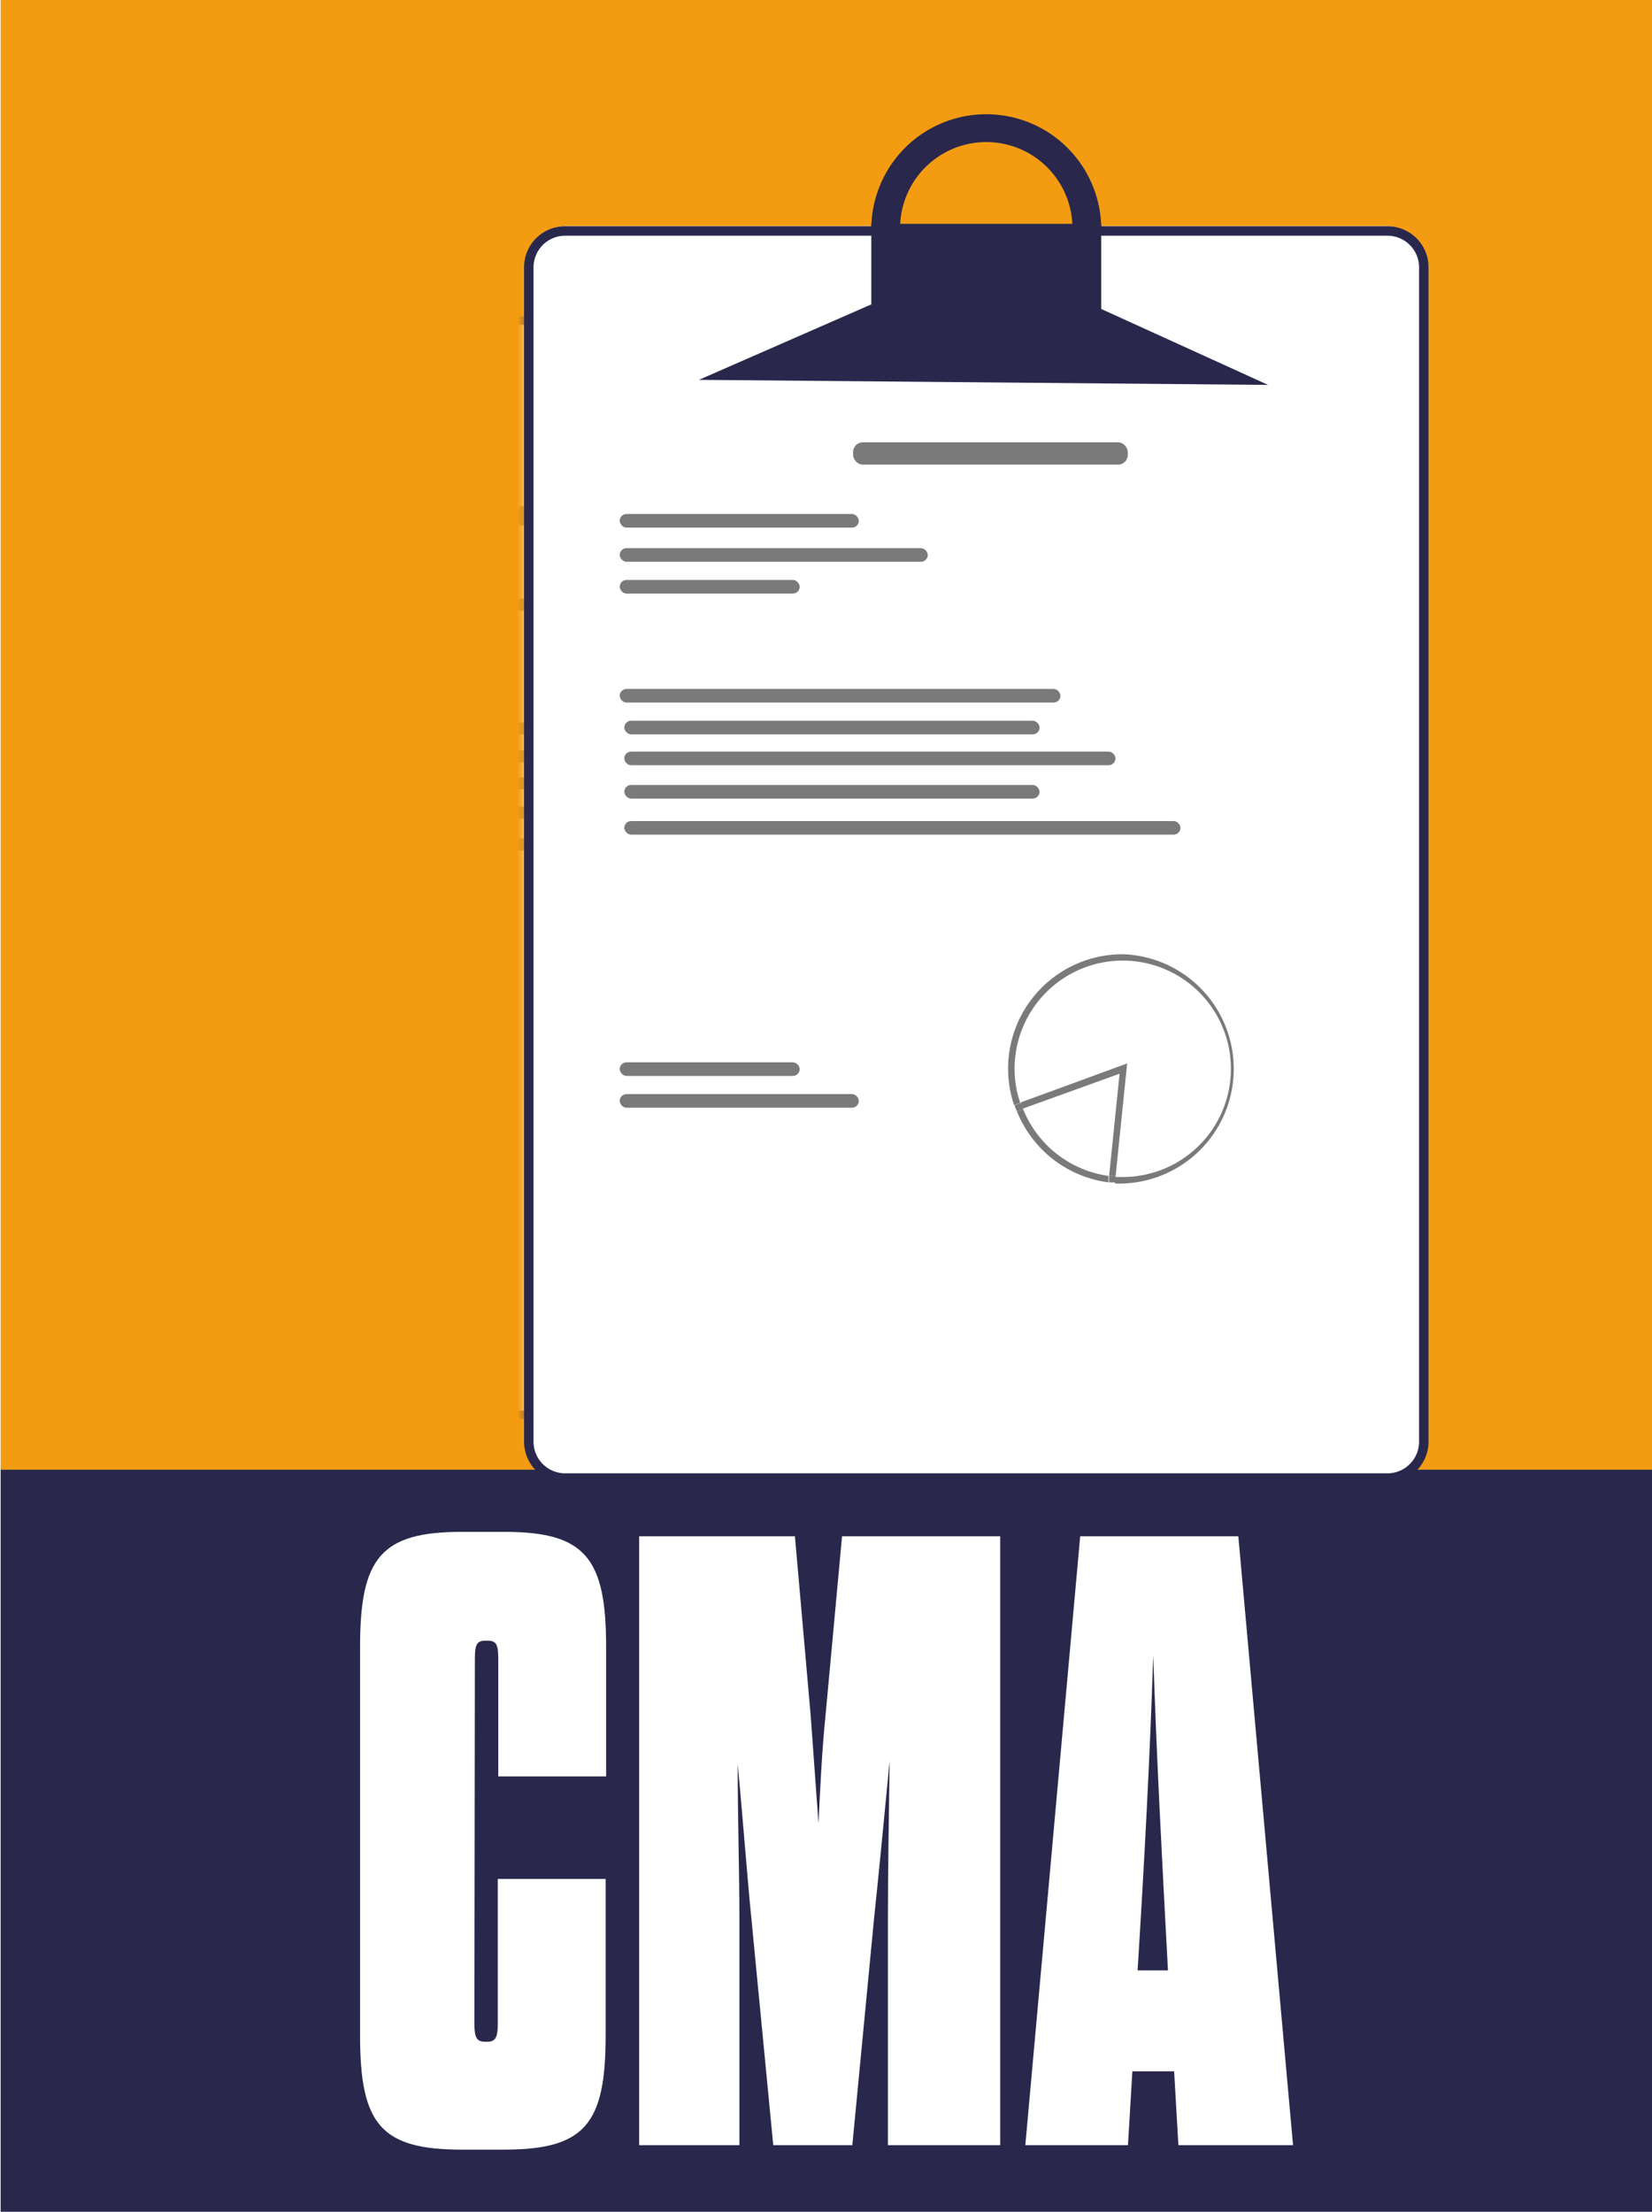
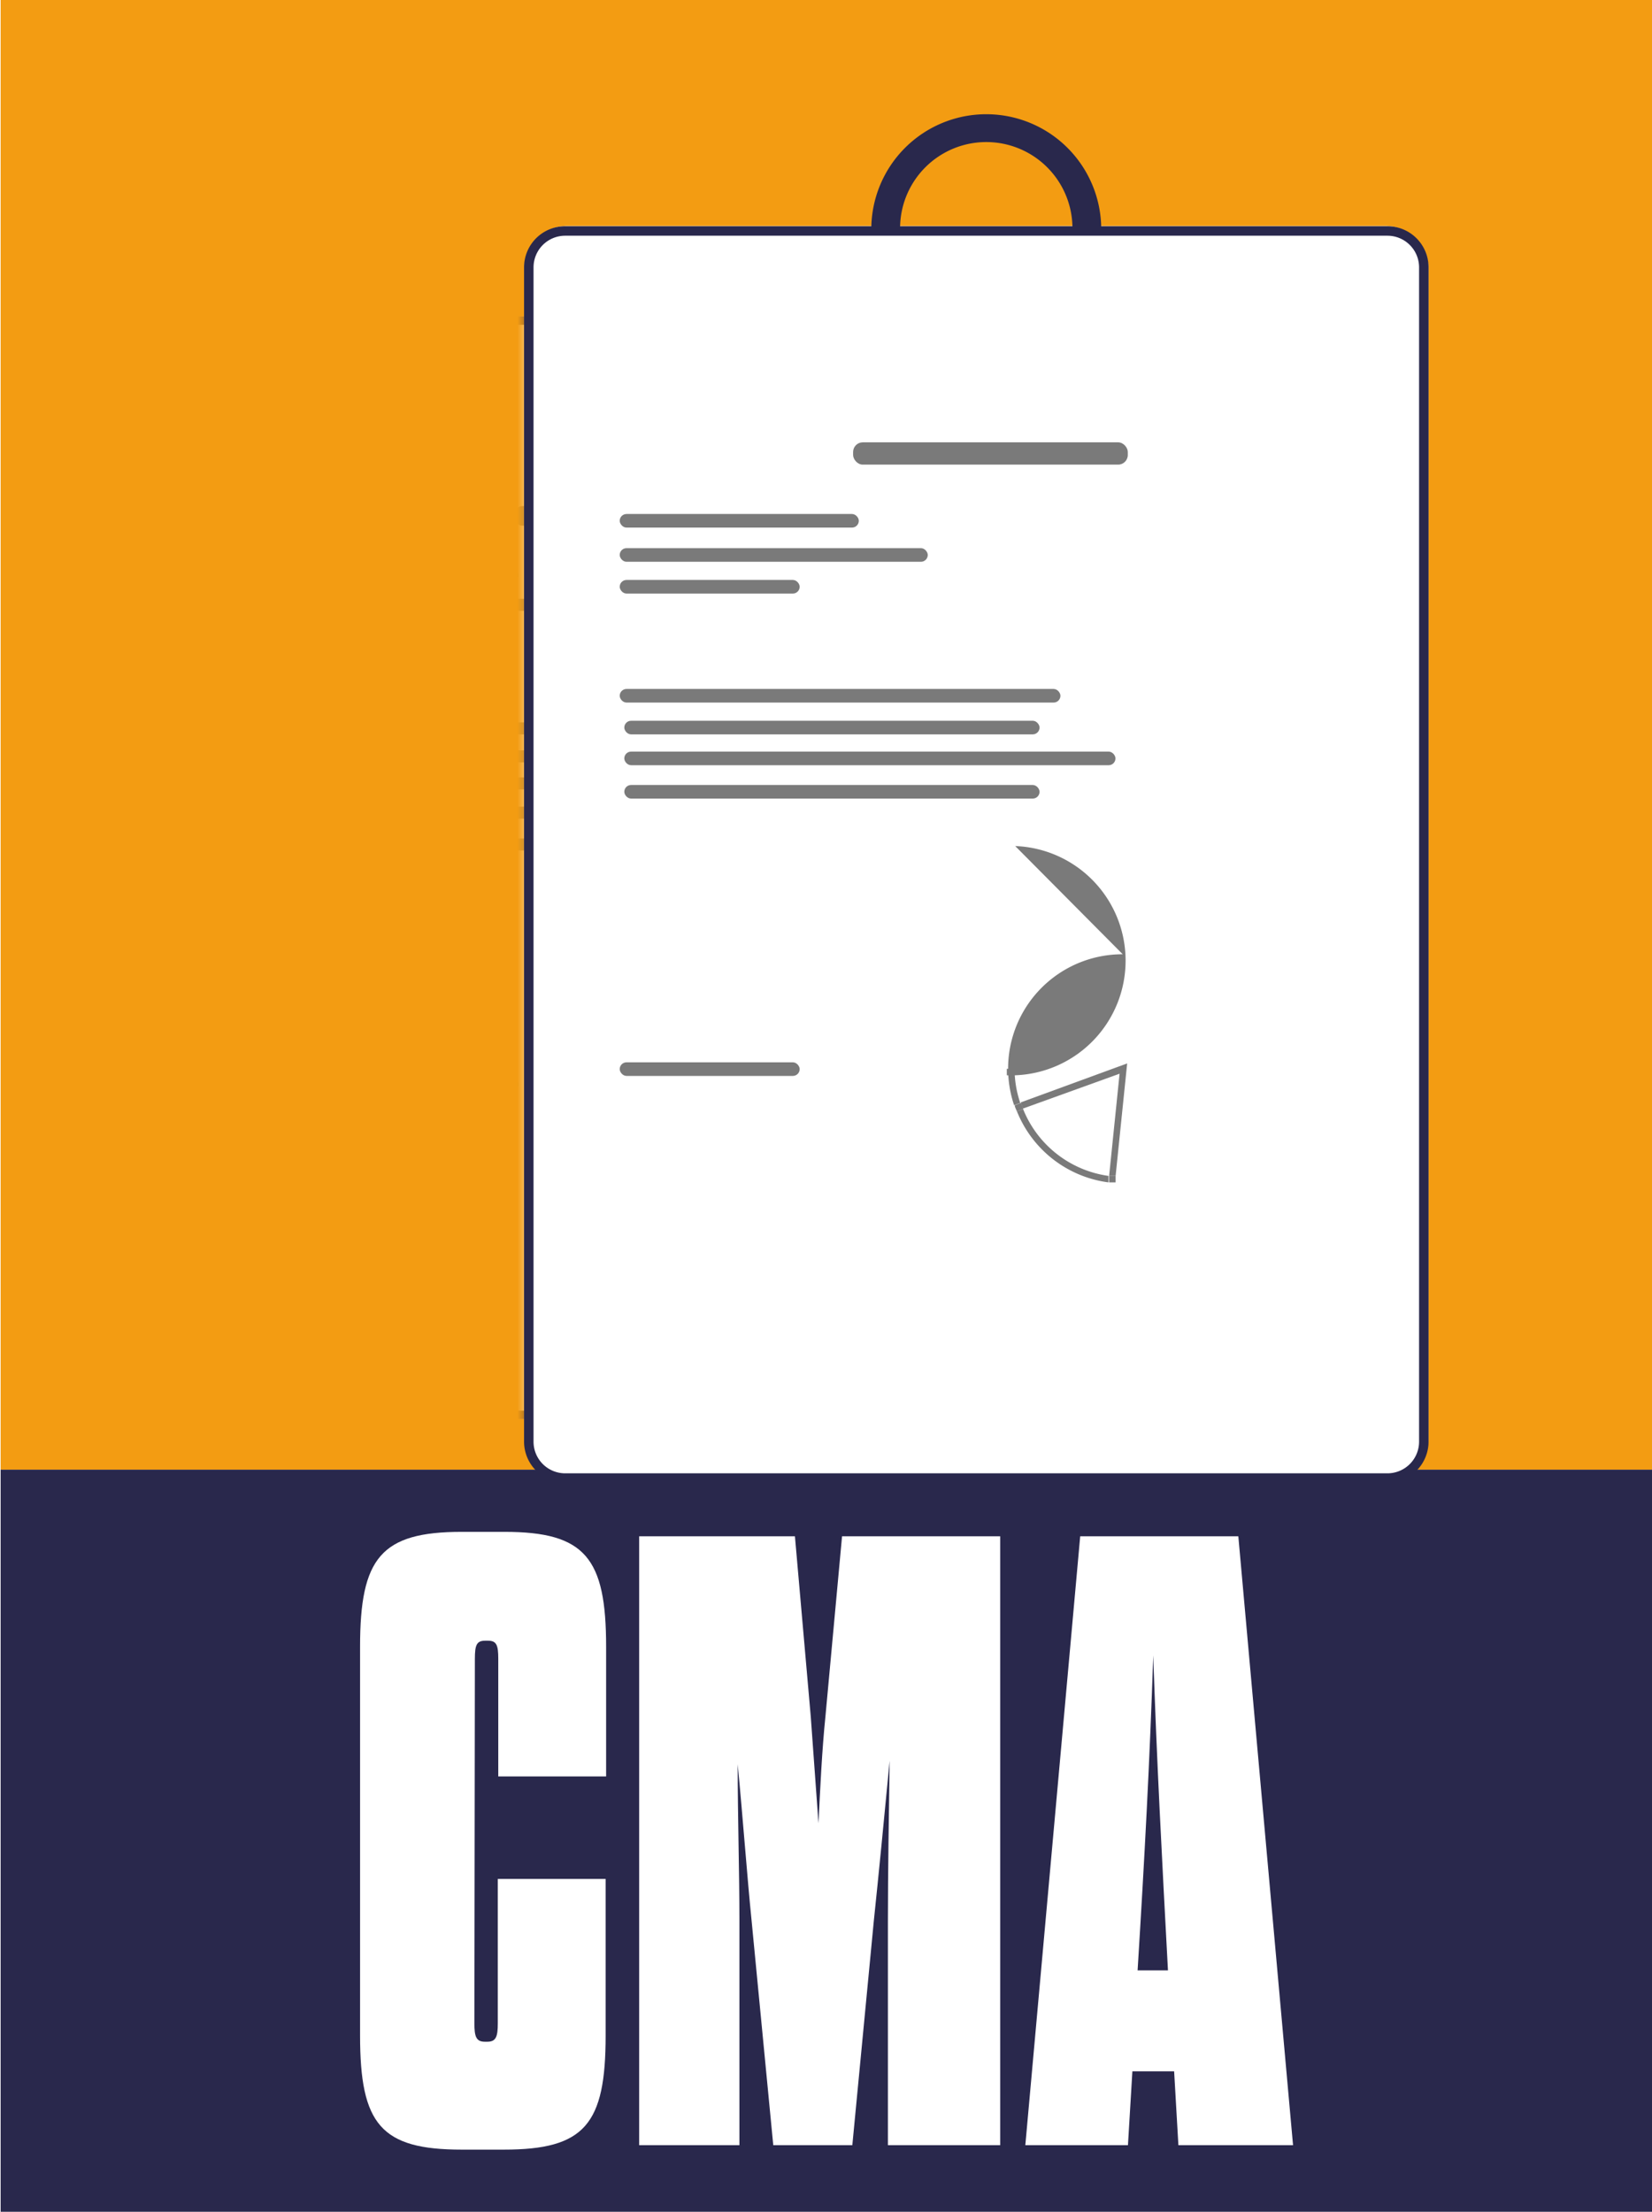
<svg xmlns="http://www.w3.org/2000/svg" id="master_layer" viewBox="0 0 104.47 139.81">
  <defs>
    <style>.cls-1{filter:url(#luminosity-noclip);}.cls-2{fill:#f39c12;}.cls-3{fill:#29284c;}.cls-4{fill:#fff;}.cls-5{mask:url(#mask);}.cls-6{fill:#7a7a7a;}.cls-7{fill:none;}</style>
    <filter id="luminosity-noclip" x="14.21" y="13.81" width="56.18" height="79.99" filterUnits="userSpaceOnUse" color-interpolation-filters="sRGB">
      <feFlood flood-color="#fff" result="bg" />
      <feBlend in="SourceGraphic" in2="bg" />
    </filter>
    <mask id="mask" x="14.21" y="13.81" width="56.18" height="79.99" maskUnits="userSpaceOnUse">
      <rect class="cls-1" x="33.57" y="13.81" width="36.82" height="79.99" />
    </mask>
  </defs>
  <title>cma_icon-100</title>
  <g id="cma_icon">
    <rect id="bkg_point" class="cls-2" x="0.04" width="104.47" height="92.9" />
    <rect id="bkg_resourceful" class="cls-3" x="0.04" y="92.9" width="104.47" height="46.91" />
    <path class="cls-4" d="M30,127.9c0,.83.11,1.16.66,1.16h.16c.55,0,.66-.33.66-1.16v-9.13h6.82v9.9c0,5.61-1.32,7.21-6.43,7.21H29.2c-5.11,0-6.43-1.6-6.43-7.21V104.09c0-5.61,1.32-7.26,6.43-7.26h2.7c5.11,0,6.43,1.65,6.43,7.26v8.2H31.51v-7.43c0-.88-.11-1.15-.66-1.15h-.16c-.55,0-.66.27-.66,1.15Z" />
    <path class="cls-4" d="M53.9,135.6h-5l-1.37-14.19c-.28-2.75-.55-6.49-.88-9.89,0,3.4.11,6.81.11,9.89V135.6H40.42V97.11h9.85l1,11.38c.16,2.15.33,4.51.49,6.76.11-2.25.22-4.61.44-6.76l1.05-11.38h10V135.6h-7.1V121.41c0-3.08.06-6.65.11-10.11-.33,3.46-.71,7.36-1,10.11Z" />
    <path class="cls-4" d="M74.25,130.93H71.61l-.28,4.67H64.84l3.47-38.49h10l3.46,38.49H74.52Zm-2.31-6.38h1.92c-.38-7.1-.71-13.25-.93-19.91C72.71,111.3,72.38,117.45,71.94,124.55Z" />
    <g id="medical_assistant" data-name="medical assistant">
      <g class="cls-5">
        <g id="chart_back" data-name="chart back">
          <path class="cls-4" d="M62,89.7H16.61a2.4,2.4,0,0,1-2.4-2.39V22.39A2.4,2.4,0,0,1,16.61,20H62a2.4,2.4,0,0,1,2.4,2.39V87.31A2.4,2.4,0,0,1,62,89.7Z" />
          <path class="cls-3" d="M62,89.7H16.61a2.4,2.4,0,0,1-2.4-2.39V22.39A2.4,2.4,0,0,1,16.61,20H62a2.4,2.4,0,0,1,2.4,2.39V87.31A2.4,2.4,0,0,1,62,89.7ZM16.61,20.53a1.86,1.86,0,0,0-1.86,1.86V87.31a1.86,1.86,0,0,0,1.86,1.86H62a1.86,1.86,0,0,0,1.86-1.86V22.39A1.86,1.86,0,0,0,62,20.53Z" />
          <rect class="cls-6" x="32.47" y="31.99" width="15.24" height="1.24" rx="0.58" />
          <rect class="cls-6" x="19.51" y="35.96" width="13.27" height="0.76" rx="0.36" />
          <rect class="cls-6" x="19.51" y="68.15" width="13.27" height="0.76" rx="0.36" />
          <rect class="cls-6" x="19.51" y="39.62" width="9.99" height="0.76" rx="0.36" />
          <rect class="cls-6" x="19.51" y="66.38" width="9.99" height="0.76" rx="0.36" />
          <rect class="cls-6" x="19.51" y="45.66" width="24.46" height="0.76" rx="0.36" />
          <rect class="cls-6" x="19.76" y="47.43" width="23.04" height="0.76" rx="0.36" />
          <rect class="cls-6" x="19.76" y="50.99" width="23.04" height="0.76" rx="0.36" />
          <rect class="cls-6" x="19.76" y="53" width="30.86" height="0.76" rx="0.36" />
          <rect class="cls-6" x="19.76" y="49.14" width="27.26" height="0.76" rx="0.36" />
          <rect class="cls-6" x="19.51" y="37.85" width="17.1" height="0.76" rx="0.36" />
        </g>
      </g>
      <g id="chart_front" data-name="chart front">
        <path class="cls-4" d="M87.61,93.6H35.88a2.72,2.72,0,0,1-2.73-2.72V17a2.72,2.72,0,0,1,2.73-2.72H87.61A2.73,2.73,0,0,1,90.34,17V90.88A2.73,2.73,0,0,1,87.61,93.6Z" />
        <path class="cls-3" d="M87.74,93.73h-52a2.61,2.61,0,0,1-2.6-2.6V16.9a2.6,2.6,0,0,1,2.6-2.6h52a2.6,2.6,0,0,1,2.6,2.6V91.13A2.61,2.61,0,0,1,87.74,93.73Zm-52-78.83a2,2,0,0,0-2,2V91.13a2,2,0,0,0,2,2h52a2,2,0,0,0,2-2V16.9a2,2,0,0,0-2-2Z" />
-         <polygon class="cls-3" points="80.19 24.33 44.2 24.01 55.1 19.24 55.1 14.15 69.64 14.15 69.64 19.53 80.19 24.33" />
        <path class="cls-3" d="M56.92,14.37v.06a5.45,5.45,0,0,1,10.9,0v0h1.82v.06a7.27,7.27,0,0,0-14.54,0v0Z" />
        <rect class="cls-6" x="53.95" y="27.96" width="17.37" height="1.41" rx="0.61" />
        <rect class="cls-6" x="39.19" y="32.49" width="15.12" height="0.86" rx="0.43" />
-         <rect class="cls-6" x="39.19" y="69.16" width="15.12" height="0.86" rx="0.43" />
        <rect class="cls-6" x="39.19" y="36.66" width="11.38" height="0.86" rx="0.43" />
        <rect class="cls-6" x="39.19" y="67.15" width="11.38" height="0.86" rx="0.43" />
        <rect class="cls-6" x="39.19" y="43.55" width="27.87" height="0.86" rx="0.43" />
        <rect class="cls-6" x="39.48" y="45.56" width="26.26" height="0.86" rx="0.43" />
        <rect class="cls-6" x="39.48" y="49.62" width="26.26" height="0.86" rx="0.43" />
-         <rect class="cls-6" x="39.48" y="51.9" width="35.17" height="0.86" rx="0.43" />
        <rect class="cls-6" x="39.48" y="47.51" width="31.06" height="0.86" rx="0.43" />
        <rect class="cls-6" x="39.19" y="34.65" width="19.48" height="0.86" rx="0.43" />
        <path class="cls-7" d="M64.7,70.11a6.84,6.84,0,0,0,5.44,4.22l.66-6.46Z" />
        <path class="cls-7" d="M70.55,74.37c.16,0,.32,0,.49,0a6.84,6.84,0,1,0-6.84-6.84,6.7,6.7,0,0,0,.36,2.16l6.72-2.46Z" />
        <path class="cls-7" d="M64.31,70.25l-1.74.64,7.34,5.7.19-1.85A7.25,7.25,0,0,1,64.31,70.25Z" />
        <path class="cls-6" d="M64.7,70.11l-.39.14a7.25,7.25,0,0,0,5.79,4.49l0-.41A6.84,6.84,0,0,1,64.7,70.11Z" />
-         <path class="cls-6" d="M71,60.32a7.23,7.23,0,0,0-6.87,9.54l.39-.14a6.7,6.7,0,0,1-.36-2.16A6.84,6.84,0,1,1,71,74.4c-.17,0-.33,0-.49,0l0,.41a4.58,4.58,0,0,0,.53,0,7.25,7.25,0,0,0,0-14.49Z" />
+         <path class="cls-6" d="M71,60.32a7.23,7.23,0,0,0-6.87,9.54l.39-.14a6.7,6.7,0,0,1-.36-2.16c-.17,0-.33,0-.49,0l0,.41a4.58,4.58,0,0,0,.53,0,7.25,7.25,0,0,0,0-14.49Z" />
        <path class="cls-6" d="M70.8,67.87l-.66,6.46.41,0,.73-7.11-6.72,2.46c0,.13.09.26.14.39Z" />
        <path class="cls-6" d="M64.7,70.11c0-.13-.1-.26-.14-.39l-.39.14c0,.13.09.26.14.39Z" />
        <path class="cls-6" d="M70.14,74.33l0,.41.41,0,0-.41Z" />
      </g>
    </g>
  </g>
</svg>